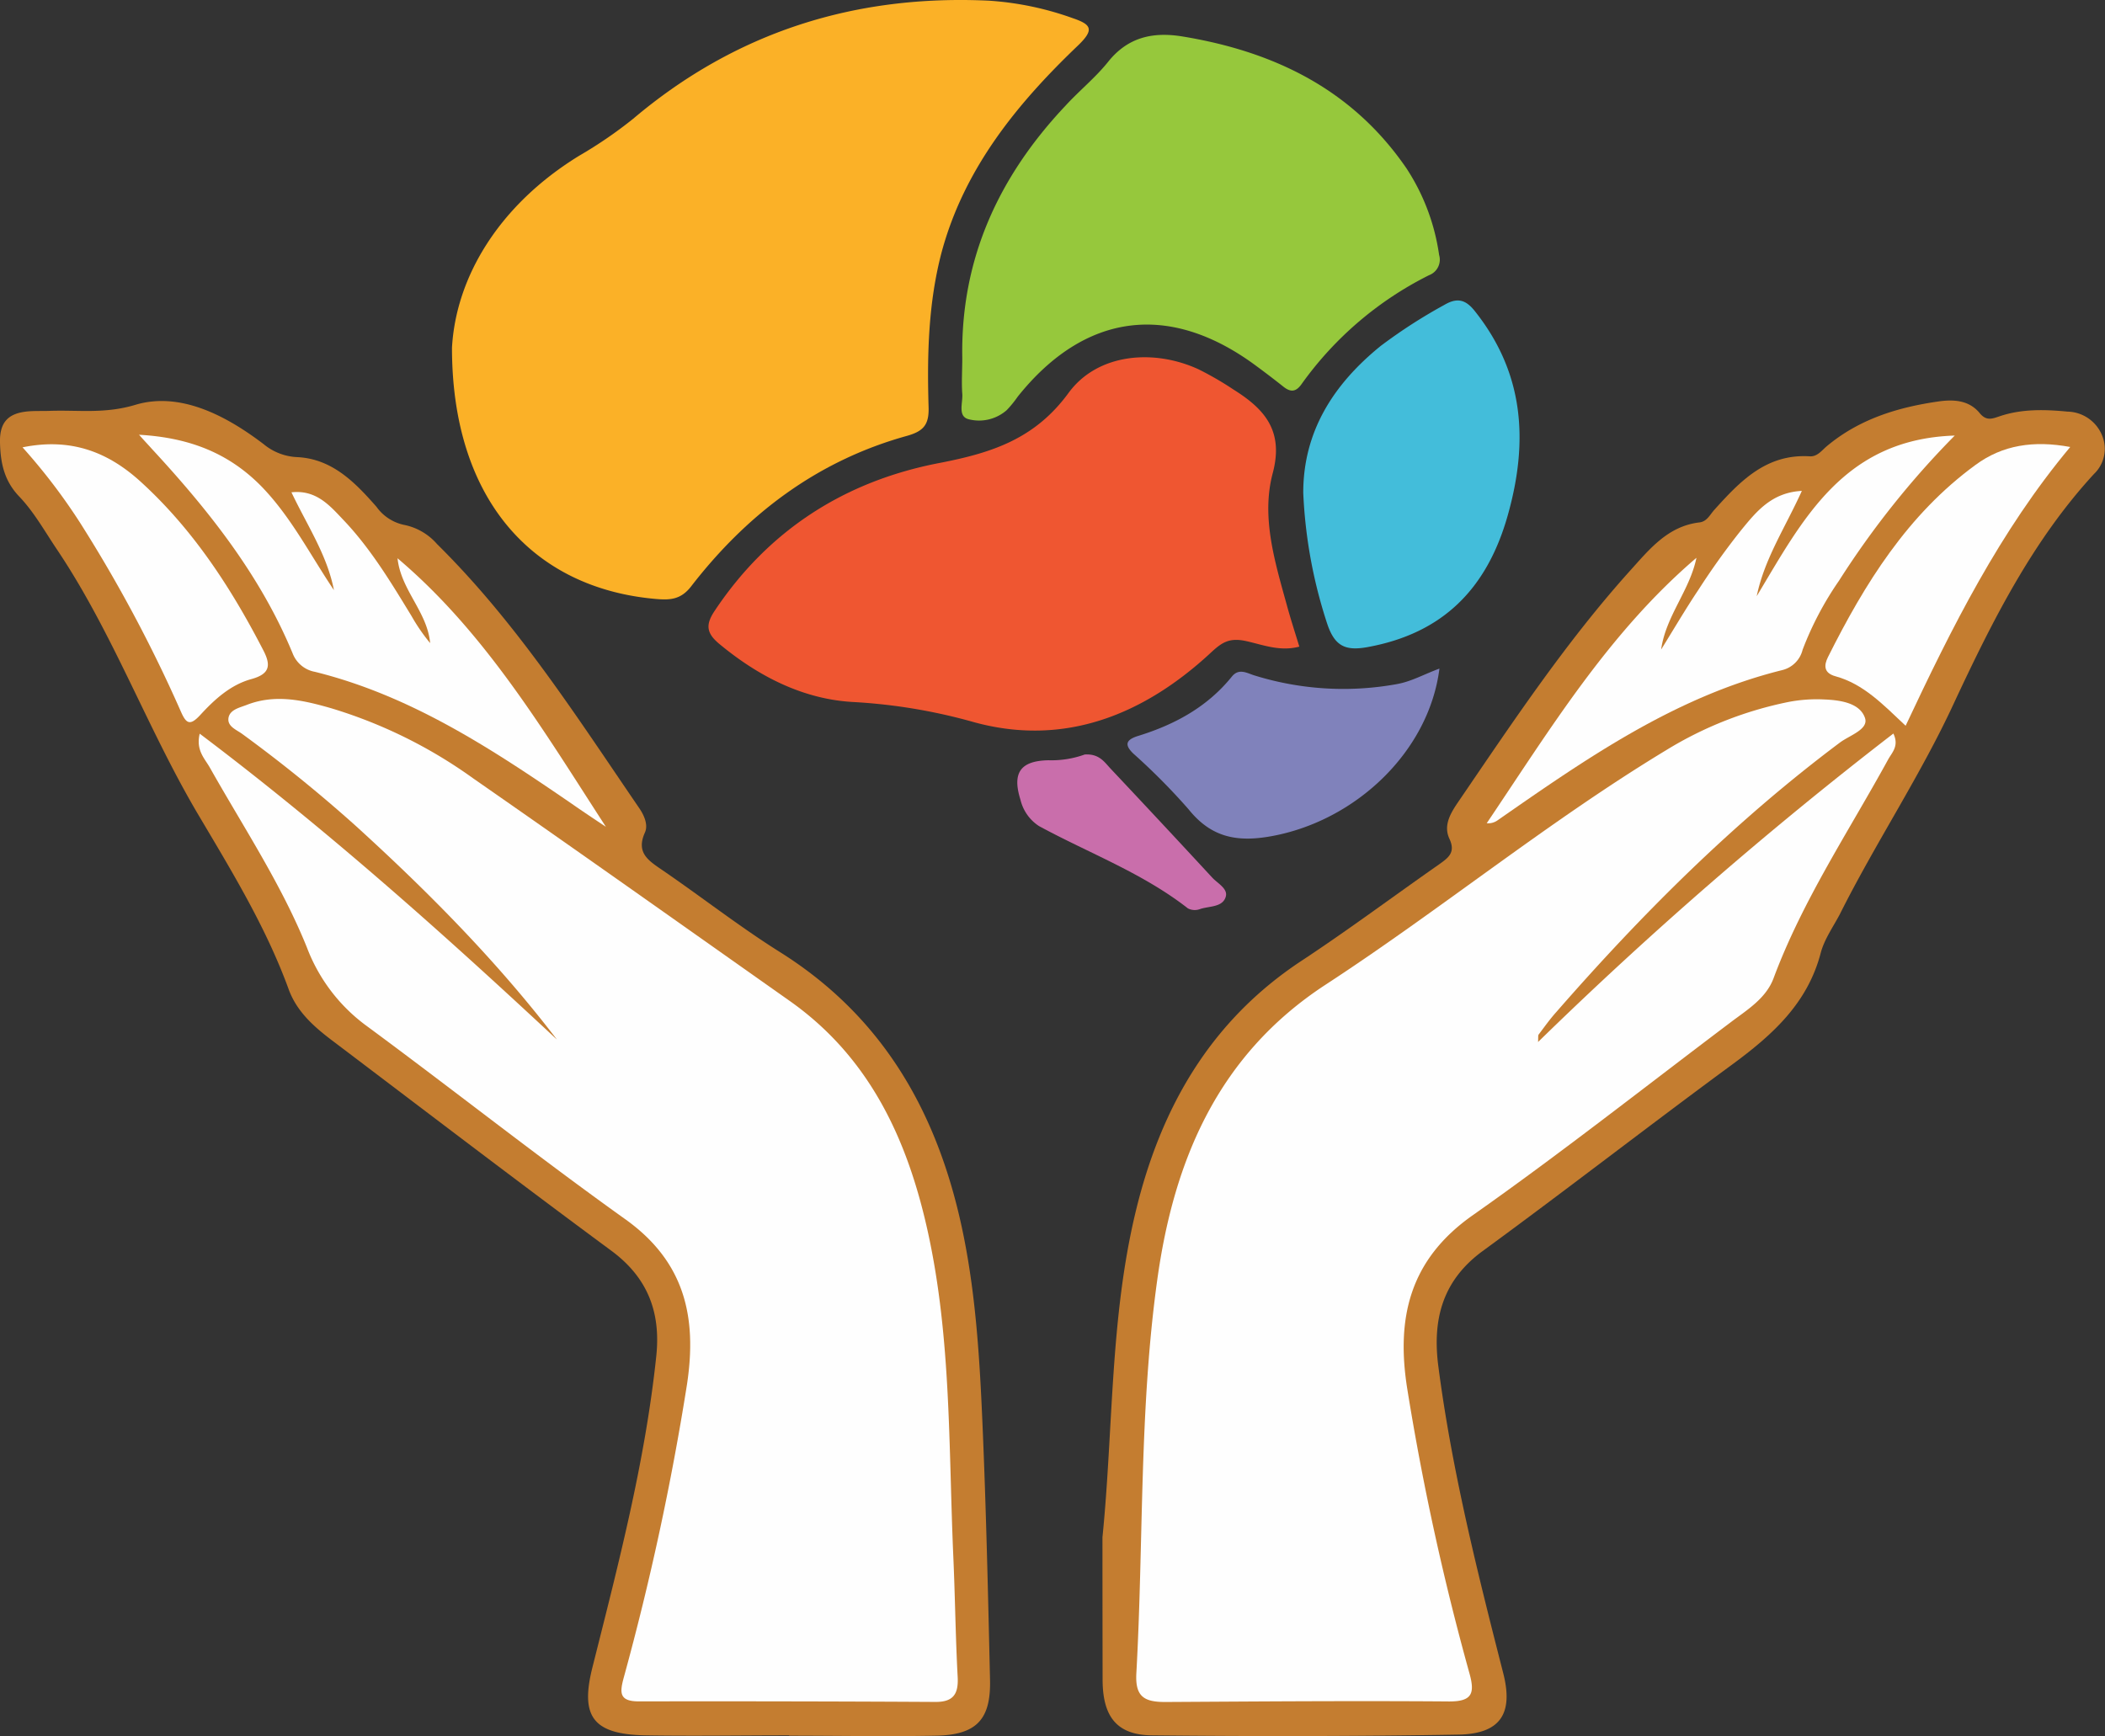
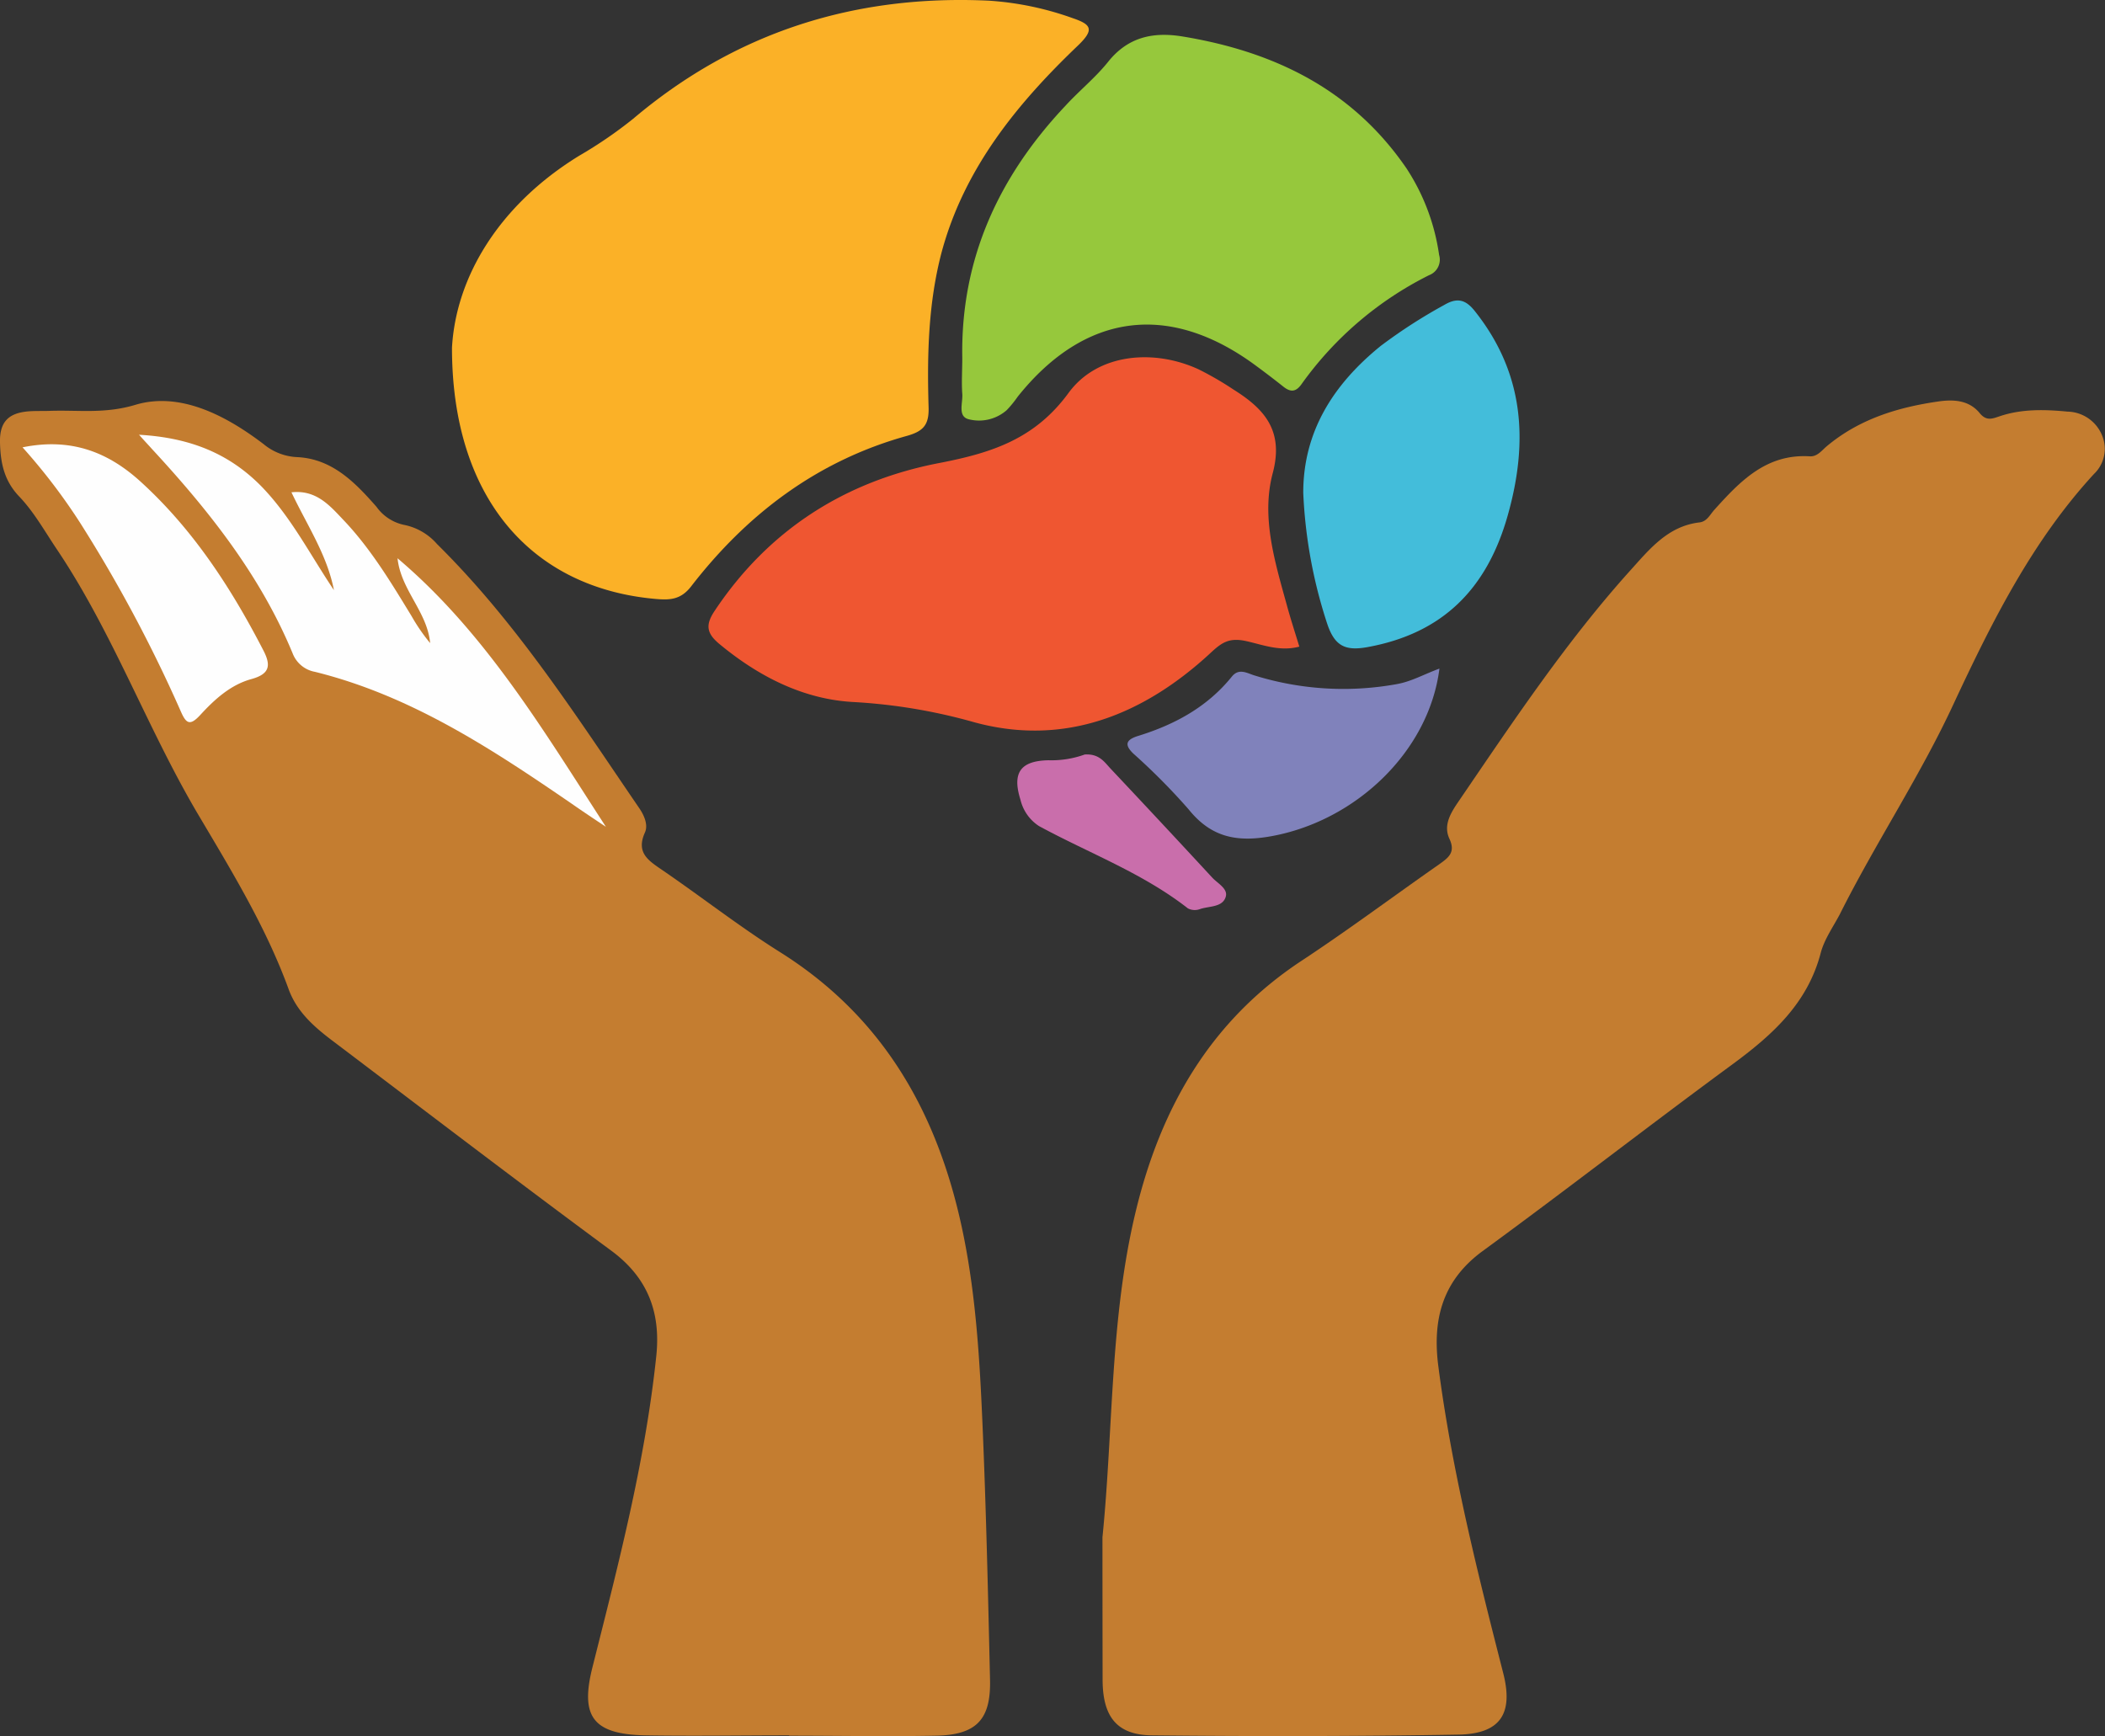
<svg xmlns="http://www.w3.org/2000/svg" id="Layer_1" data-name="Layer 1" viewBox="0 0 311.15 256.65">
  <rect x="0" y="0" width="311.15" height="256.65" fill="#333333" stroke="none" />
  <defs>
    <style>.cls-1{fill:#fbb127;}.cls-2{fill:#c47d30;}.cls-3{fill:#ef5631;}.cls-4{fill:#96c83c;}.cls-5{fill:#43bdda;}.cls-6{fill:#8082bb;}.cls-7{fill:#c96eab;}.cls-8{fill:#fefefe;}</style>
  </defs>
  <path class="cls-1" d="M647.26,517.72c.58-10.38,6.88-21.05,18.79-28.37a64.29,64.29,0,0,0,8-5.48c15.18-12.84,32.8-18.38,52.58-17.45A45.22,45.22,0,0,1,739,469c2.77.94,3.26,1.68.78,4.06-9,8.6-16.76,18.11-20.12,30.46-2,7.53-2.18,15.25-1.95,23,.08,2.63-.78,3.56-3.25,4.25-13.19,3.67-23.56,11.52-31.83,22.21-1.53,2-3.15,2.06-5.19,1.89C659.16,553.3,647.26,540.1,647.26,517.72Z" transform="translate(-580.45 -466.32)" />
  <path class="cls-2" d="M743.41,693.59c1.62-16.13,1.09-32.38,4.94-48.27,3.71-15.32,11.06-28.13,24.54-37,6.87-4.53,13.47-9.46,20.21-14.17,1.4-1,2.56-1.77,1.6-3.82s.23-3.89,1.35-5.54c8-11.72,15.87-23.58,25.41-34.17,2.82-3.12,5.53-6.52,10.19-7.07,1.13-.13,1.56-1.16,2.22-1.88,3.8-4.22,7.68-8.29,14.1-7.89,1.1.07,1.76-.87,2.5-1.49,4.78-4,10.43-5.74,16.43-6.61,2.28-.34,4.61-.23,6.2,1.74,1,1.2,1.89.78,2.95.43,3.28-1.1,6.67-1,10-.68a5.65,5.65,0,0,1,5.19,3.7,5.13,5.13,0,0,1-1.27,5.52c-9.08,9.87-15,21.69-20.59,33.64-5,10.88-11.67,20.83-17,31.49-1,1.88-2.27,3.67-2.8,5.67-1.92,7.37-7,12-12.87,16.34-12.46,9.15-24.67,18.65-37.15,27.77-6,4.42-7.4,10.25-6.49,17.1,2,15.32,5.75,30.28,9.57,45.23,1.54,6-.38,9-6.59,9.12-15.1.26-30.21.27-45.31.11-5.25-.05-7.32-2.8-7.31-8.32C743.42,707.54,743.41,700.56,743.41,693.59Z" transform="translate(-580.45 -466.32)" />
  <path class="cls-2" d="M697.13,722.86c-7.11,0-14.23.12-21.34,0-7.69-.17-9.61-2.77-7.76-10.09,3.82-15.19,7.79-30.35,9.43-46,.67-6.43-1.24-11.57-6.67-15.57-13.94-10.29-27.7-20.82-41.52-31.27-2.61-2-5-4.19-6.15-7.36-3.34-9.17-8.42-17.47-13.36-25.81-7.54-12.74-12.58-26.81-20.85-39.15-1.81-2.68-3.41-5.58-5.62-7.89s-2.77-4.92-2.84-8,1.32-4.29,4-4.57c1.11-.11,2.24-.05,3.36-.09,4.19-.15,8.09.47,12.61-.88,6.58-2,13.37,1.51,19,5.8a8.34,8.34,0,0,0,5,1.92c5.15.26,8.53,3.75,11.68,7.34a6.7,6.7,0,0,0,4.2,2.7,8.7,8.7,0,0,1,4.75,2.81c11.8,11.65,20.65,25.53,29.93,39.1.73,1.08,1.29,2.46.8,3.54-1.35,3,.52,4.15,2.53,5.53,5.85,4,11.47,8.41,17.48,12.18,15.64,9.84,23.59,24.45,27.11,42,1.84,9.19,2.38,18.51,2.78,27.82.54,12.57.82,25.15,1.11,37.72.14,5.88-2,8.16-8,8.27-7.24.14-14.48,0-21.72,0Z" transform="translate(-580.45 -466.32)" />
  <path class="cls-3" d="M772.51,561.91c-2.87.77-5.41-.28-7.88-.82s-3.58.21-5.18,1.7c-9.91,9.2-21.62,13.93-34.93,10.32a82.16,82.16,0,0,0-17.78-3c-7.44-.36-14.1-3.74-19.93-8.57-1.95-1.61-2.11-2.85-.71-4.94,8-12,19.31-19.15,33.13-21.82,7.78-1.5,14.17-3.53,19.18-10.39,4.26-5.81,12.53-6.54,19.19-3.48a46.87,46.87,0,0,1,5.18,3c4.57,2.86,7.47,6.07,5.8,12.35-1.73,6.5.31,13.09,2.07,19.47C771.21,557.79,771.86,559.78,772.51,561.91Z" transform="translate(-580.45 -466.32)" />
  <path class="cls-4" d="M722.69,519.24c-.26-14.63,5.39-26.85,15.29-37.33,2-2.18,4.39-4.11,6.25-6.43,2.93-3.68,6.64-4.48,11-3.77,13.57,2.23,25.12,7.83,33.12,19.5A31.35,31.35,0,0,1,793.17,504a2.45,2.45,0,0,1-1.48,3,51.28,51.28,0,0,0-18.84,16.09c-.87,1.24-1.68,1.22-2.75.35-1.26-1-2.57-2-3.86-2.95-12.82-9.57-25.39-8-35.35,4.46a16.38,16.38,0,0,1-1.63,2,6.19,6.19,0,0,1-5.58,1.36c-1.77-.41-.84-2.52-1-3.88C722.57,522.74,722.69,521,722.69,519.24Z" transform="translate(-580.45 -466.32)" />
  <path class="cls-5" d="M773.09,539.16c0-9,4.41-16,11.46-21.71a77.51,77.51,0,0,1,9.42-6.07c1.87-1.09,3.11-.78,4.44.88,7.36,9.21,8,19.34,4.89,30.31-3.06,10.77-9.57,17.4-20.75,19.42-3.28.59-4.84-.18-5.94-3.52A71.76,71.76,0,0,1,773.09,539.16Z" transform="translate(-580.45 -466.32)" />
  <path class="cls-6" d="M793.22,565.16c-1.55,12.26-12.38,22.55-24.92,24.79-5.09.91-8.86.13-12.17-4a94.33,94.33,0,0,0-8.15-8.22c-1.3-1.25-1.15-2,.55-2.57,5.47-1.67,10.34-4.28,14-8.81,1.08-1.34,2.3-.48,3.41-.16a44.24,44.24,0,0,0,21,1.26C789.1,567.06,790.93,566,793.22,565.16Z" transform="translate(-580.45 -466.32)" />
  <path class="cls-7" d="M740.79,577.86c2.16-.14,2.92,1.14,3.83,2.1q7.53,8,15,16.08c.81.88,2.41,1.67,2,2.89-.49,1.55-2.47,1.32-3.82,1.79a2.19,2.19,0,0,1-1.77-.12c-6.69-5.23-14.64-8.16-22-12.16a6.41,6.41,0,0,1-2.74-3.89c-1.26-4,0-5.76,4.15-5.84A14.52,14.52,0,0,0,740.79,577.86Z" transform="translate(-580.45 -466.32)" />
-   <path class="cls-8" d="M807.8,620.36a596.29,596.29,0,0,1,52.52-45.6c.87,1.84-.19,2.78-.76,3.81-5.85,10.68-12.66,20.85-16.95,32.36-1.14,3.05-4,4.73-6.45,6.6-12.64,9.53-25.08,19.34-38,28.43-9.45,6.63-11.37,15.36-9.67,25.84a385.66,385.66,0,0,0,9.16,41.87c.84,3,.41,4.2-3.05,4.18-14-.11-27.95,0-41.93.08-3.12,0-4.44-.81-4.25-4.25,1.08-19.38.41-38.87,3.09-58.16,2.46-17.74,9-33.24,24.83-43.6,17.11-11.16,33-24.19,50.49-34.76a55.58,55.58,0,0,1,18-7.07,22.08,22.08,0,0,1,5.2-.37c2.39.09,5.32.49,6.09,2.73.59,1.7-2.29,2.58-3.71,3.65-15.56,11.65-29.21,25.27-41.94,39.86-.9,1-1.71,2.14-2.54,3.24C807.77,619.35,807.84,619.64,807.8,620.36Z" transform="translate(-580.45 -466.32)" />
-   <path class="cls-8" d="M869.39,530.71a129.38,129.38,0,0,0-17.11,21.46,47.67,47.67,0,0,0-5.38,10.21,4.1,4.1,0,0,1-3,3c-15.86,3.93-28.95,13.07-42.06,22.19a2.37,2.37,0,0,1-1.63.45c9.33-13.84,18-28.14,31-39.24-1,4.86-4.52,8.59-5.22,13.56,1.83-2.94,3.58-5.94,5.5-8.81a108.05,108.05,0,0,1,6.3-8.8c2.22-2.71,4.49-5.61,9-5.84-2.44,5.4-5.54,10.05-6.67,15.56C846.89,543.19,852.92,531.24,869.39,530.71Z" transform="translate(-580.45 -466.32)" />
-   <path class="cls-8" d="M862.13,573.61c-3.36-3.16-6.22-6.17-10.35-7.31-1.74-.47-1.76-1.58-1.13-2.84,5.44-10.87,11.77-21.08,21.81-28.41,4-2.95,8.61-3.65,14-2.65C876.05,544.86,869,559,862.13,573.61Z" transform="translate(-580.45 -466.32)" />
-   <path class="cls-8" d="M662.77,620c-8.83-11.55-19-21.82-29.68-31.54a214.57,214.57,0,0,0-16.85-13.65c-.86-.63-2.28-1.12-2-2.45.27-1.16,1.65-1.43,2.67-1.83,4.21-1.65,8.35-.7,12.46.48a71,71,0,0,1,21,10.36c15.66,10.89,31.22,21.92,46.81,32.92,11.83,8.35,17.41,20.48,20.41,34.09,3.48,15.8,3.07,31.92,3.77,47.95.27,6,.33,12,.65,17.92.13,2.52-.66,3.69-3.31,3.67q-21.9-.12-43.82-.08c-2.93,0-2.83-1.3-2.23-3.52a398.36,398.36,0,0,0,9.35-43.36c1.48-9.82-.26-18-9-24.31-13-9.28-25.5-19.19-38.35-28.66a25.57,25.57,0,0,1-8.84-11.62c-3.78-9.36-9.4-17.81-14.35-26.59-.75-1.33-2.08-2.54-1.49-5C628.69,588.9,645.89,604.25,662.77,620Z" transform="translate(-580.45 -466.32)" />
  <path class="cls-8" d="M601,530.59c7.58.43,13.29,2.79,18,7.54,4.45,4.54,7.29,10.21,10.81,15.43-1-5.19-3.95-9.55-6.28-14.46,3.63-.4,5.63,1.92,7.6,4,4.08,4.26,7.1,9.29,10.15,14.29a27.68,27.68,0,0,0,2.75,4c-.42-4.64-4.32-7.83-4.82-12.54,13,11,21.59,25.49,30.8,39.7-1.68-1.12-3.37-2.24-5-3.38-11.84-8.12-23.77-16-38-19.53a4.36,4.36,0,0,1-3.29-2.7c-4.78-11.57-12.44-21.2-20.85-30.29C602.43,532.15,602,531.71,601,530.59Z" transform="translate(-580.45 -466.32)" />
  <path class="cls-8" d="M583.78,532.45c7.23-1.47,12.7.75,17.45,5.07,7.76,7.06,13.37,15.69,18.14,24.93,1.15,2.21,1,3.5-1.76,4.26-3.07.84-5.44,3-7.56,5.31-1.6,1.74-2.13,1.2-2.94-.68a210.63,210.63,0,0,0-14.74-27.61A87.3,87.3,0,0,0,583.78,532.45Z" transform="translate(-580.45 -466.32)" />
</svg>